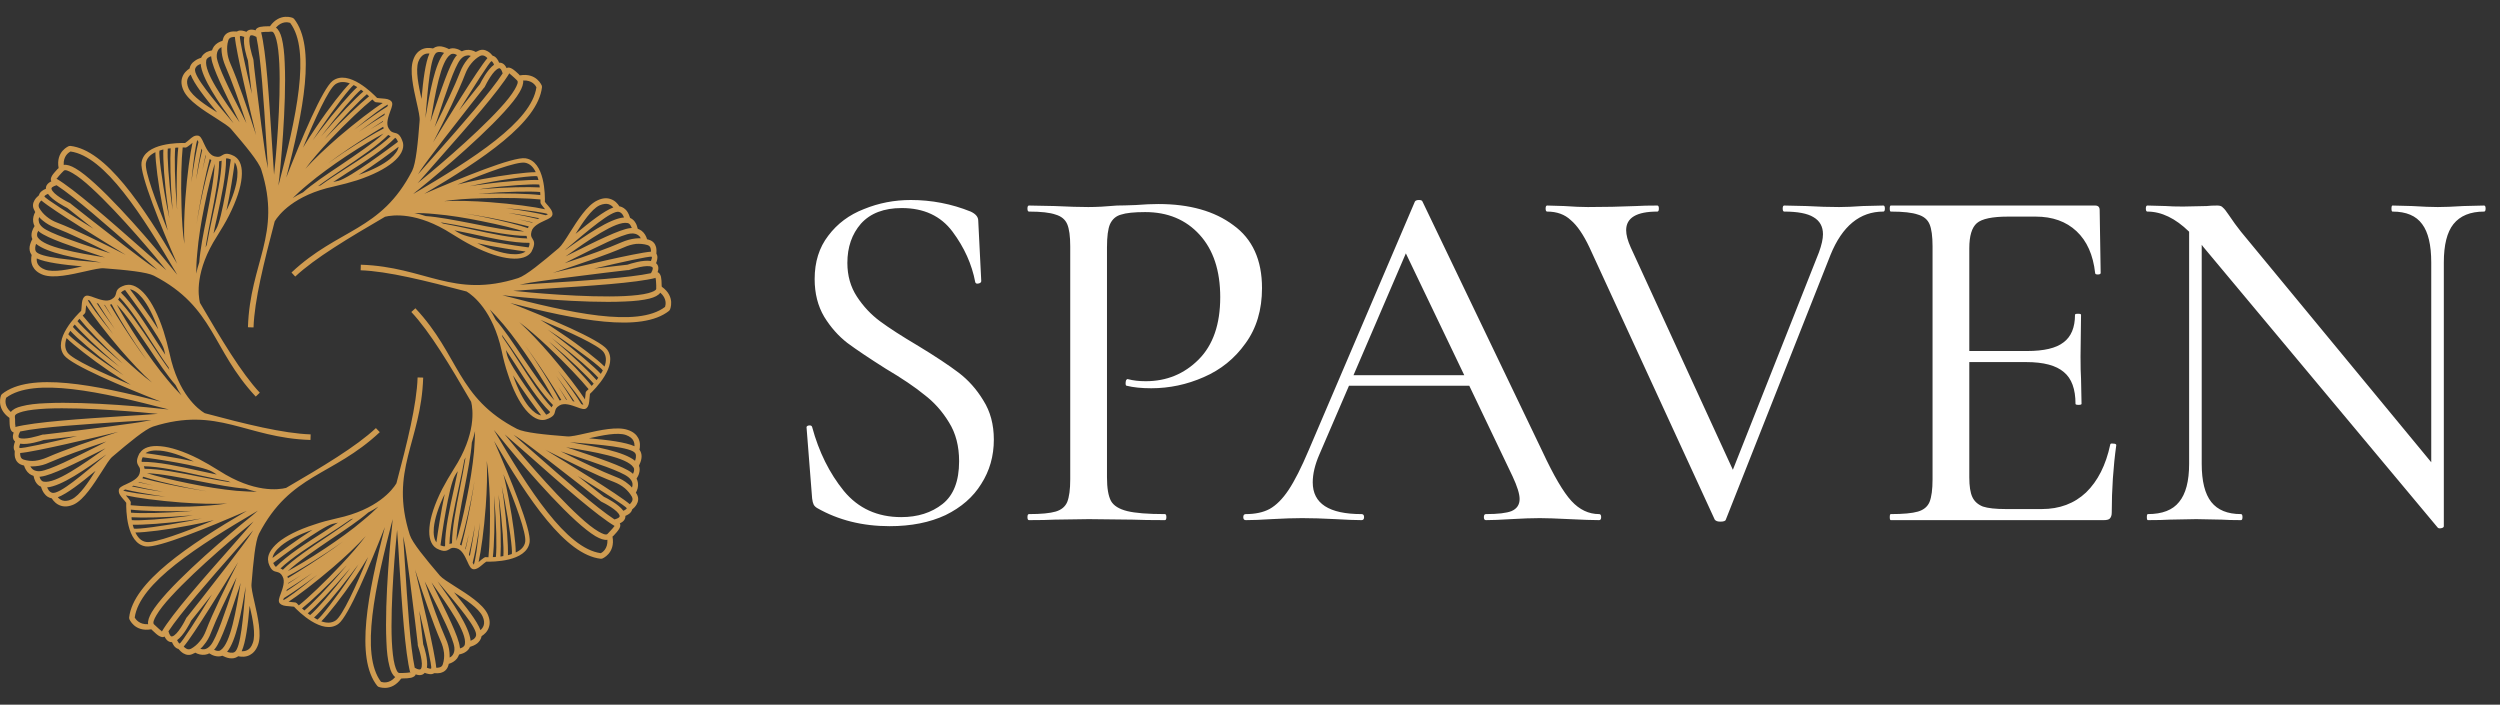
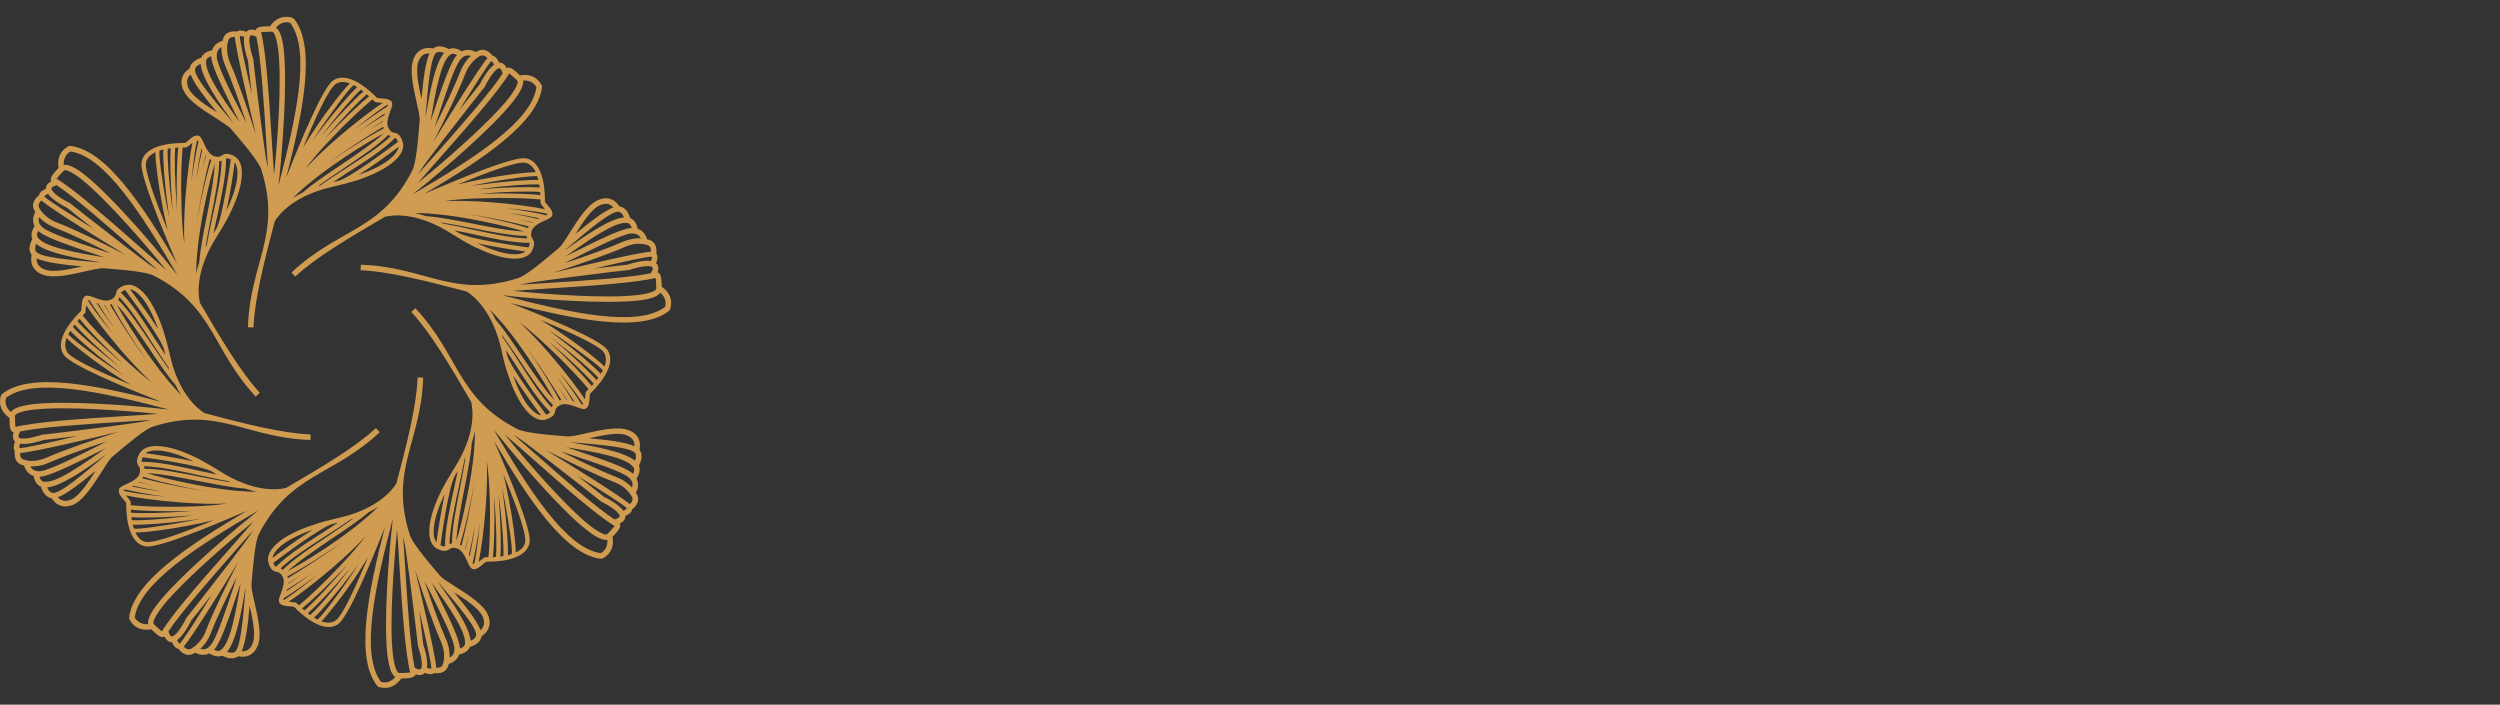
<svg xmlns="http://www.w3.org/2000/svg" width="149" height="42" viewBox="0 0 149 42" fill="none">
  <rect x="0" y="0" width="149" height="42" fill="#333333" stroke="none" />
  <path d="M15.111 19.515C15.161 17.898 15.737 15.616 16.373 13.191C16.605 12.807 17.515 11.626 19.909 11.111C20.404 10.999 20.858 10.878 21.272 10.747C22.252 10.424 22.959 10.05 23.414 9.676C23.899 9.282 24.091 8.868 24.02 8.524C24.01 8.504 24 8.474 24 8.454C23.848 7.989 23.677 7.949 23.484 7.908C23.384 7.878 23.283 7.858 23.161 7.646C22.99 7.363 23.151 6.939 23.262 6.625C23.363 6.363 23.434 6.161 23.323 6.039C23.182 5.898 23.02 5.888 22.777 5.868C22.686 5.858 22.585 5.858 22.474 5.838C22.242 5.595 20.777 4.11 19.828 4.817C19.232 5.262 17.959 8.292 17.06 10.585C18.07 6.636 18.848 2.797 17.525 1.12L17.454 1.07C17.454 1.07 16.686 0.726 16.09 1.565C16.06 1.565 16.03 1.565 15.999 1.565C15.818 1.565 15.636 1.575 15.494 1.605C15.353 1.646 15.252 1.706 15.232 1.807C14.969 1.726 14.797 1.767 14.686 1.898C14.605 1.868 14.525 1.837 14.444 1.827C14.323 1.807 14.212 1.817 14.121 1.878C13.999 1.868 13.858 1.868 13.727 1.898C13.535 1.949 13.363 2.07 13.292 2.322C13.282 2.363 13.272 2.393 13.262 2.433C13.08 2.484 12.888 2.585 12.757 2.757C12.707 2.827 12.666 2.908 12.636 2.999C12.524 3.019 12.414 3.06 12.302 3.11C12.171 3.191 12.05 3.292 11.989 3.444C11.858 3.484 11.706 3.545 11.575 3.656C11.444 3.747 11.343 3.878 11.302 4.06C11.302 4.06 11.302 4.07 11.302 4.08C11.141 4.181 10.939 4.363 10.858 4.625C10.787 4.837 10.797 5.1 10.949 5.413C11.232 6.009 12.131 6.575 12.868 7.04C13.292 7.312 13.646 7.535 13.777 7.696C14.636 8.696 15.434 9.656 15.575 10.12C16.808 13.999 14.898 15.636 14.777 19.505L15.111 19.515ZM15.484 23.404C14.383 22.232 13.181 20.212 11.918 18.05C11.807 17.605 11.616 16.131 12.939 14.07C13.211 13.636 13.454 13.232 13.646 12.848C14.111 11.929 14.353 11.161 14.403 10.575C14.464 9.959 14.312 9.535 14.02 9.343C13.999 9.322 13.979 9.312 13.959 9.302C13.525 9.08 13.373 9.171 13.211 9.272C13.121 9.333 13.03 9.383 12.797 9.322C12.474 9.242 12.282 8.828 12.141 8.524C12.03 8.272 11.939 8.08 11.767 8.08C11.575 8.07 11.444 8.181 11.272 8.333C11.201 8.393 11.12 8.464 11.03 8.524C10.686 8.514 8.615 8.504 8.434 9.686C8.333 10.413 9.575 13.454 10.555 15.716C8.484 12.211 6.312 8.939 4.191 8.696L4.11 8.706C4.11 8.706 3.312 9.009 3.494 10.019C3.474 10.04 3.454 10.06 3.423 10.08C3.302 10.222 3.171 10.353 3.1 10.474C3.029 10.605 2.999 10.716 3.06 10.807C2.817 10.928 2.726 11.08 2.736 11.252C2.656 11.282 2.575 11.322 2.514 11.373C2.413 11.444 2.342 11.535 2.322 11.636C2.231 11.716 2.13 11.807 2.06 11.929C1.959 12.1 1.918 12.312 2.05 12.535C2.06 12.575 2.08 12.605 2.1 12.636C2.009 12.797 1.948 13.009 1.979 13.222C1.989 13.312 2.019 13.393 2.06 13.474C1.999 13.565 1.948 13.676 1.908 13.797C1.868 13.949 1.858 14.1 1.928 14.252C1.858 14.373 1.797 14.525 1.767 14.696C1.746 14.858 1.767 15.02 1.868 15.171C1.878 15.171 1.878 15.181 1.888 15.191C1.848 15.373 1.827 15.636 1.959 15.888C2.06 16.08 2.241 16.262 2.575 16.383C3.201 16.605 4.241 16.363 5.09 16.171C5.575 16.06 5.989 15.969 6.191 15.989C7.514 16.09 8.747 16.211 9.181 16.434C12.797 18.313 12.605 20.808 15.242 23.636L15.484 23.404ZM18.515 25.889C16.898 25.838 14.616 25.272 12.201 24.626C11.807 24.394 10.626 23.484 10.111 21.09C9.999 20.596 9.878 20.141 9.747 19.737C9.423 18.747 9.05 18.04 8.676 17.585C8.282 17.11 7.868 16.909 7.524 16.989C7.504 16.989 7.474 17 7.454 17C6.989 17.151 6.949 17.323 6.908 17.515C6.878 17.616 6.858 17.716 6.646 17.838C6.363 18.009 5.939 17.848 5.625 17.737C5.363 17.636 5.161 17.565 5.04 17.676C4.898 17.818 4.888 17.979 4.868 18.222C4.858 18.313 4.858 18.414 4.838 18.525C4.595 18.757 3.11 20.222 3.817 21.171C4.262 21.767 7.292 23.04 9.585 23.939C5.636 22.929 1.797 22.151 0.12 23.484L0.07 23.545C0.07 23.545 -0.274 24.313 0.565 24.909C0.565 24.939 0.565 24.969 0.565 25C0.565 25.181 0.575 25.373 0.605 25.505C0.646 25.646 0.706 25.747 0.817 25.778C0.726 26.03 0.767 26.202 0.898 26.313C0.868 26.394 0.837 26.474 0.827 26.555C0.807 26.677 0.817 26.798 0.878 26.879C0.868 27 0.868 27.141 0.898 27.273C0.948 27.464 1.07 27.636 1.322 27.717C1.363 27.727 1.393 27.737 1.433 27.747C1.484 27.919 1.585 28.111 1.757 28.242C1.827 28.293 1.908 28.333 1.999 28.363C2.019 28.475 2.06 28.596 2.11 28.697C2.191 28.838 2.292 28.949 2.444 29.01C2.484 29.141 2.545 29.303 2.656 29.434C2.747 29.555 2.878 29.656 3.06 29.697C3.06 29.697 3.07 29.697 3.08 29.697C3.181 29.858 3.363 30.06 3.625 30.141C3.838 30.212 4.1 30.202 4.413 30.06C5.009 29.767 5.575 28.869 6.05 28.131C6.312 27.717 6.535 27.353 6.696 27.222C7.706 26.363 8.656 25.575 9.12 25.424C12.999 24.192 14.636 26.101 18.505 26.222L18.515 25.889ZM22.404 25.515C21.232 26.616 19.212 27.818 17.05 29.08C16.605 29.192 15.131 29.384 13.07 28.061C12.636 27.788 12.232 27.555 11.848 27.353C10.929 26.888 10.161 26.646 9.575 26.596C8.959 26.535 8.535 26.687 8.343 26.99C8.322 27 8.312 27.02 8.302 27.04C8.08 27.474 8.171 27.626 8.272 27.798C8.333 27.878 8.383 27.98 8.322 28.212C8.242 28.525 7.828 28.717 7.524 28.858C7.272 28.969 7.08 29.06 7.08 29.232C7.07 29.424 7.181 29.555 7.333 29.737C7.393 29.808 7.464 29.878 7.524 29.97C7.514 30.313 7.514 32.394 8.686 32.566C9.413 32.677 12.454 31.424 14.716 30.444C11.211 32.515 7.939 34.687 7.696 36.808L7.706 36.889C7.706 36.889 8.009 37.687 9.019 37.505C9.04 37.525 9.06 37.556 9.09 37.576C9.221 37.697 9.353 37.828 9.474 37.899C9.605 37.97 9.717 38 9.807 37.939C9.929 38.192 10.08 38.273 10.252 38.273C10.282 38.343 10.322 38.424 10.373 38.495C10.444 38.586 10.535 38.657 10.636 38.677C10.716 38.768 10.807 38.869 10.929 38.94C11.1 39.041 11.312 39.081 11.535 38.949C11.575 38.94 11.605 38.919 11.636 38.899C11.797 38.99 12.009 39.051 12.222 39.02C12.312 39.01 12.393 38.98 12.474 38.94C12.565 39 12.676 39.061 12.797 39.091C12.949 39.131 13.1 39.141 13.252 39.081C13.373 39.141 13.525 39.212 13.696 39.232C13.858 39.252 14.02 39.232 14.171 39.131C14.171 39.131 14.181 39.121 14.191 39.111C14.373 39.151 14.636 39.172 14.888 39.041C15.08 38.94 15.262 38.758 15.383 38.424C15.605 37.798 15.363 36.758 15.171 35.909C15.06 35.424 14.969 35.01 14.989 34.808C15.1 33.485 15.212 32.263 15.434 31.818C17.313 28.212 19.808 28.404 22.636 25.757L22.404 25.515ZM24.889 22.495C24.838 24.101 24.272 26.384 23.626 28.808C23.394 29.192 22.485 30.374 20.09 30.889C19.596 31 19.141 31.121 18.737 31.262C17.757 31.576 17.04 31.949 16.585 32.323C16.111 32.727 15.909 33.131 15.989 33.475C15.989 33.505 15.999 33.525 15.999 33.545C16.151 34.01 16.323 34.05 16.515 34.091C16.616 34.121 16.727 34.141 16.838 34.353C17.009 34.636 16.848 35.06 16.737 35.374C16.636 35.636 16.565 35.838 16.676 35.96C16.818 36.101 16.979 36.111 17.222 36.131C17.313 36.141 17.413 36.151 17.525 36.161C17.757 36.414 19.222 37.889 20.171 37.182C20.767 36.737 22.04 33.707 22.939 31.414C21.929 35.364 21.151 39.212 22.485 40.879L22.545 40.929C22.545 40.929 23.313 41.273 23.909 40.444C23.939 40.435 23.97 40.435 24 40.435C24.181 40.435 24.373 40.424 24.505 40.394C24.646 40.353 24.747 40.293 24.778 40.192C25.03 40.283 25.202 40.232 25.313 40.101C25.393 40.131 25.474 40.162 25.565 40.172C25.676 40.192 25.797 40.182 25.879 40.121C26 40.131 26.141 40.131 26.273 40.101C26.464 40.05 26.636 39.929 26.717 39.677C26.727 39.646 26.737 39.606 26.747 39.566C26.919 39.515 27.111 39.414 27.242 39.242C27.293 39.172 27.333 39.091 27.363 39.01C27.475 38.98 27.596 38.949 27.697 38.889C27.838 38.808 27.949 38.707 28.01 38.555C28.141 38.515 28.303 38.454 28.434 38.353C28.555 38.253 28.656 38.121 28.697 37.949C28.697 37.939 28.697 37.929 28.697 37.919C28.858 37.818 29.06 37.646 29.141 37.373C29.212 37.162 29.202 36.909 29.06 36.596C28.767 35.99 27.869 35.424 27.131 34.959C26.717 34.697 26.353 34.465 26.222 34.313C25.363 33.303 24.575 32.353 24.424 31.879C23.191 28 25.101 26.363 25.222 22.505L24.889 22.495ZM24.515 18.595C25.616 19.767 26.828 21.787 28.081 23.949C28.192 24.394 28.384 25.869 27.061 27.929C26.788 28.363 26.555 28.768 26.353 29.151C25.889 30.07 25.646 30.838 25.596 31.424C25.535 32.04 25.686 32.464 25.99 32.666C26 32.677 26.02 32.687 26.04 32.697C26.474 32.919 26.626 32.828 26.798 32.727C26.878 32.666 26.98 32.616 27.212 32.677C27.535 32.757 27.717 33.172 27.858 33.475C27.969 33.727 28.06 33.919 28.232 33.929C28.424 33.929 28.555 33.818 28.737 33.667C28.808 33.606 28.878 33.545 28.98 33.475C29.313 33.485 31.394 33.495 31.566 32.313C31.677 31.586 30.434 28.545 29.444 26.282C31.515 29.788 33.687 33.06 35.808 33.303L35.889 33.293C35.889 33.293 36.687 32.99 36.505 31.98C36.525 31.959 36.556 31.939 36.576 31.919C36.697 31.788 36.828 31.646 36.899 31.525C36.97 31.404 37 31.283 36.94 31.192C37.192 31.081 37.283 30.919 37.273 30.747C37.343 30.717 37.424 30.677 37.495 30.626C37.586 30.555 37.657 30.464 37.677 30.363C37.768 30.293 37.869 30.192 37.94 30.07C38.041 29.899 38.081 29.687 37.96 29.464C37.94 29.424 37.919 29.394 37.899 29.363C37.99 29.202 38.051 29 38.02 28.778C38.01 28.697 37.98 28.606 37.94 28.525C38 28.434 38.061 28.323 38.091 28.202C38.131 28.061 38.142 27.899 38.081 27.757C38.142 27.626 38.212 27.474 38.232 27.303C38.253 27.151 38.232 26.98 38.131 26.828C38.131 26.828 38.121 26.818 38.111 26.808C38.152 26.626 38.172 26.363 38.041 26.111C37.94 25.919 37.758 25.737 37.424 25.626C36.798 25.404 35.758 25.636 34.909 25.828C34.424 25.939 34.01 26.03 33.808 26.01C32.485 25.909 31.263 25.788 30.818 25.565C27.212 23.697 27.404 21.192 24.758 18.373L24.515 18.595ZM21.495 16.11C23.101 16.161 25.383 16.737 27.808 17.373C28.192 17.605 29.374 18.515 29.899 20.909C30 21.404 30.121 21.858 30.262 22.272C30.576 23.252 30.949 23.959 31.323 24.414C31.727 24.898 32.131 25.091 32.475 25.02C32.505 25.01 32.525 25 32.545 25C33.01 24.848 33.05 24.677 33.091 24.484C33.121 24.384 33.141 24.283 33.353 24.161C33.636 23.99 34.06 24.151 34.374 24.262C34.636 24.363 34.838 24.434 34.96 24.323C35.101 24.181 35.111 24.02 35.131 23.777C35.141 23.686 35.151 23.585 35.161 23.474C35.414 23.242 36.889 21.777 36.182 20.828C35.737 20.232 32.707 18.959 30.414 18.06C34.364 19.07 38.212 19.848 39.879 18.525L39.929 18.454C39.929 18.454 40.283 17.686 39.444 17.09C39.434 17.06 39.434 17.03 39.434 17C39.434 16.818 39.424 16.636 39.394 16.494C39.353 16.353 39.293 16.252 39.192 16.221C39.283 15.969 39.232 15.797 39.101 15.686C39.131 15.605 39.162 15.525 39.172 15.444C39.192 15.323 39.182 15.211 39.121 15.121C39.131 14.999 39.131 14.858 39.101 14.727C39.05 14.535 38.929 14.363 38.677 14.292C38.647 14.272 38.606 14.272 38.566 14.262C38.515 14.08 38.414 13.888 38.242 13.757C38.172 13.706 38.091 13.666 38.01 13.636C37.98 13.525 37.949 13.403 37.889 13.302C37.818 13.171 37.707 13.05 37.555 12.989C37.515 12.858 37.454 12.706 37.353 12.565C37.253 12.444 37.121 12.343 36.95 12.302C36.939 12.302 36.929 12.302 36.919 12.302C36.818 12.141 36.646 11.939 36.373 11.858C36.162 11.787 35.909 11.797 35.596 11.949C34.99 12.232 34.424 13.131 33.959 13.868C33.697 14.292 33.465 14.646 33.313 14.777C32.303 15.636 31.353 16.424 30.879 16.575C27 17.808 25.363 15.899 21.505 15.777L21.495 16.11ZM17.595 16.484C18.767 15.383 20.787 14.181 22.949 12.918C23.394 12.807 24.868 12.616 26.929 13.939C27.363 14.211 27.768 14.454 28.151 14.646C29.07 15.111 29.838 15.353 30.424 15.403C31.04 15.464 31.474 15.312 31.667 15.02C31.677 14.999 31.687 14.979 31.697 14.959C31.919 14.525 31.828 14.373 31.727 14.211C31.666 14.121 31.616 14.03 31.677 13.797C31.757 13.474 32.172 13.282 32.475 13.141C32.727 13.03 32.919 12.939 32.929 12.767C32.929 12.575 32.818 12.444 32.667 12.262C32.606 12.201 32.545 12.12 32.475 12.03C32.485 11.686 32.495 9.605 31.313 9.433C30.586 9.333 27.545 10.575 25.282 11.555C28.788 9.484 32.06 7.312 32.303 5.191L32.293 5.11C32.293 5.11 31.99 4.312 30.98 4.494C30.959 4.474 30.939 4.453 30.919 4.423C30.788 4.302 30.646 4.171 30.525 4.1C30.404 4.029 30.283 3.999 30.192 4.06C30.081 3.817 29.919 3.726 29.747 3.736C29.717 3.656 29.677 3.575 29.626 3.514C29.555 3.413 29.464 3.342 29.363 3.322C29.293 3.231 29.192 3.13 29.07 3.06C28.899 2.959 28.687 2.918 28.464 3.05C28.424 3.06 28.394 3.08 28.363 3.1C28.202 3.009 28 2.948 27.778 2.979C27.697 2.989 27.606 3.019 27.525 3.06C27.434 2.999 27.323 2.938 27.202 2.908C27.061 2.868 26.899 2.858 26.757 2.928C26.636 2.858 26.474 2.797 26.303 2.767C26.151 2.746 25.98 2.767 25.838 2.868C25.828 2.878 25.818 2.878 25.808 2.888C25.626 2.848 25.363 2.827 25.111 2.958C24.919 3.06 24.737 3.241 24.626 3.575C24.404 4.201 24.636 5.241 24.828 6.09C24.939 6.575 25.03 6.989 25.01 7.191C24.909 8.514 24.788 9.747 24.565 10.181C22.697 13.797 20.192 13.595 17.373 16.242L17.595 16.484ZM31.505 14.747C30.929 14.676 27.98 14.252 27.354 13.888C27.262 13.838 27.172 13.777 27.081 13.727C27.404 13.787 27.737 13.858 28.07 13.929C29.293 14.201 30.586 14.484 31.556 14.474C31.566 14.535 31.556 14.626 31.505 14.747ZM28.444 14.494C29.474 14.727 30.798 14.919 31.323 14.989C31.152 15.121 30.849 15.181 30.445 15.141C29.929 15.09 29.252 14.888 28.444 14.494ZM31.424 14.211C30.505 14.191 29.283 13.929 28.131 13.676C27.515 13.545 26.929 13.414 26.404 13.323C26.353 13.302 26.303 13.272 26.262 13.252C26.808 13.333 27.424 13.454 28.04 13.575C29.263 13.818 30.515 14.06 31.384 14.06C31.394 14.121 31.404 14.171 31.424 14.211ZM31.242 13.797C30.404 13.767 29.232 13.545 28.091 13.312C27.091 13.12 26.111 12.929 25.373 12.878C25.131 12.797 24.909 12.737 24.697 12.696C25.01 12.696 25.414 12.706 25.919 12.757C26.778 12.828 27.778 12.989 28.707 13.181C29.778 13.393 30.747 13.636 31.242 13.797ZM31.464 13.595C31.01 13.434 29.949 13.161 28.757 12.918C28.394 12.848 28.02 12.777 27.646 12.716C27.879 12.747 28.111 12.787 28.353 12.828C29.474 13.009 30.646 13.272 31.515 13.494C31.505 13.525 31.485 13.555 31.464 13.595ZM31.717 13.272C31.454 13.211 31.162 13.141 30.849 13.06C31.182 13.131 31.485 13.191 31.747 13.252C31.737 13.262 31.727 13.272 31.717 13.272ZM32.05 13.05C31.586 12.939 30.97 12.807 30.283 12.686C31.02 12.787 31.687 12.908 32.151 13.009C32.121 13.02 32.081 13.04 32.05 13.05ZM32.535 12.828C32.071 12.706 31.172 12.545 30.141 12.403C31.464 12.525 32.555 12.686 32.657 12.767C32.636 12.777 32.596 12.797 32.535 12.828ZM32.495 12.474C31.879 12.333 30.555 12.151 29.192 12.05C28.232 11.979 27.242 11.949 26.464 11.989C27.111 11.888 27.899 11.838 28.707 11.817C30.131 11.767 31.566 11.817 32.212 11.888C32.212 11.999 32.212 12.06 32.212 12.06L32.232 12.141C32.313 12.262 32.394 12.353 32.465 12.444L32.495 12.474ZM32.202 11.626C31.525 11.545 30.101 11.504 28.697 11.545C28.636 11.555 28.576 11.555 28.515 11.555C28.586 11.545 28.646 11.545 28.717 11.535C30.182 11.413 31.636 11.393 32.192 11.444C32.202 11.504 32.202 11.565 32.202 11.626ZM32.172 11.171C31.556 11.131 30.121 11.151 28.697 11.272C28.626 11.282 28.555 11.282 28.485 11.292C28.566 11.282 28.656 11.272 28.737 11.252C30.232 11.05 31.697 10.959 32.141 10.999C32.151 11.06 32.161 11.121 32.172 11.171ZM32.091 10.727C31.525 10.707 30.121 10.797 28.697 10.999C28.454 11.03 28.212 11.06 27.97 11.1C28.232 11.05 28.485 10.989 28.747 10.938C30.313 10.636 31.808 10.454 32.02 10.504C32.05 10.575 32.071 10.656 32.091 10.727ZM31.929 10.262C31.363 10.262 30.04 10.424 28.697 10.686C28.212 10.777 27.717 10.888 27.262 10.999C29.03 10.272 30.778 9.626 31.283 9.696C31.586 9.747 31.798 9.969 31.929 10.262ZM25.596 3.191C25.353 3.716 25.222 4.757 25.121 5.898C24.949 5.11 24.757 4.191 24.929 3.686C25.02 3.443 25.141 3.322 25.262 3.252C25.373 3.191 25.495 3.181 25.596 3.191ZM26.464 3.151C25.919 3.807 25.616 5.504 25.353 7.04L25.363 6.918C25.505 5.181 25.656 3.383 26.01 3.14C26.091 3.1 26.171 3.09 26.262 3.1C26.333 3.11 26.404 3.13 26.464 3.151ZM27.242 3.282C27.222 3.302 27.202 3.322 27.182 3.342C26.798 3.817 26.283 5.373 25.757 6.939L25.656 7.262C25.939 5.585 26.262 3.646 26.848 3.252C26.929 3.191 27.02 3.201 27.111 3.221C27.151 3.241 27.202 3.262 27.242 3.282ZM28.06 3.332C27.98 3.403 27.909 3.474 27.848 3.555C27.666 3.777 27.525 4.029 27.424 4.292C27.101 5.13 26.515 6.353 25.899 7.585C25.959 7.403 26.02 7.232 26.081 7.05C26.586 5.504 27.091 3.979 27.434 3.555C27.565 3.393 27.697 3.322 27.818 3.312C27.909 3.292 27.98 3.302 28.06 3.332ZM29.05 3.464C28.464 4.151 26.545 7.282 25.808 8.494C26.566 7.009 27.333 5.444 27.727 4.413C27.818 4.171 27.939 3.959 28.101 3.767C28.242 3.595 28.414 3.444 28.616 3.332C28.727 3.282 28.818 3.302 28.899 3.342C28.959 3.373 29.01 3.423 29.05 3.464ZM29.444 3.858C29.05 4.14 28.687 4.847 28.606 5.009C28.495 5.151 27.98 5.797 27.363 6.575C28.242 5.171 29.171 3.686 29.293 3.645C29.313 3.645 29.333 3.676 29.363 3.706C29.394 3.746 29.424 3.797 29.444 3.858ZM29.959 4.373C29.252 5.474 27.515 7.444 25.97 9.191C25.596 9.605 25.242 10.02 24.909 10.393C24.969 10.302 25.03 10.211 25.08 10.13C25.242 9.878 25.798 9.141 26.434 8.312C27.505 6.929 28.788 5.292 28.828 5.252C28.858 5.231 28.878 5.201 28.899 5.161C28.98 4.989 29.414 4.151 29.737 4.07C29.808 4.05 29.889 4.13 29.959 4.373ZM28.606 5.009C28.606 5.009 28.616 4.999 28.626 4.989L28.606 5.009ZM31.182 4.797C31.707 4.767 31.919 5.09 31.97 5.201C31.687 7.252 28.222 9.454 24.626 11.565C24.737 11.464 24.858 11.363 24.969 11.282C25.252 11.06 28.353 8.535 30.05 6.666C30.444 6.232 30.767 5.838 30.959 5.504C31.121 5.231 31.202 4.989 31.182 4.797ZM29.808 6.444C28.262 8.141 25.535 10.403 24.889 10.918C25.293 10.454 25.747 9.949 26.212 9.413C27.869 7.534 29.737 5.413 30.373 4.343C30.384 4.312 30.353 4.383 30.364 4.383C30.444 4.443 30.566 4.555 30.687 4.666C30.737 4.716 30.788 4.757 30.818 4.797C30.828 4.797 30.828 4.797 30.828 4.807C30.899 4.888 30.828 5.07 30.677 5.332C30.495 5.645 30.192 6.029 29.808 6.444ZM32.555 24.717C32.202 24.252 30.414 21.878 30.222 21.171C30.202 21.07 30.182 20.969 30.151 20.858C30.333 21.131 30.515 21.414 30.707 21.707C31.373 22.757 32.091 23.878 32.788 24.555C32.747 24.616 32.687 24.666 32.555 24.717ZM30.576 22.373C31.141 23.262 31.929 24.333 32.253 24.757C32.04 24.727 31.788 24.555 31.525 24.242C31.202 23.848 30.869 23.222 30.576 22.373ZM32.879 24.283C32.242 23.616 31.566 22.555 30.929 21.565C30.596 21.04 30.262 20.535 29.959 20.101C29.939 20.05 29.919 19.999 29.909 19.949C30.232 20.393 30.586 20.909 30.939 21.434C31.626 22.474 32.343 23.525 32.959 24.141C32.919 24.192 32.899 24.232 32.879 24.283ZM33.041 23.858C32.475 23.242 31.808 22.252 31.152 21.293C30.586 20.444 30.03 19.616 29.545 19.06C29.424 18.828 29.313 18.626 29.192 18.444C29.414 18.666 29.687 18.959 30.02 19.353C30.576 20.01 31.162 20.838 31.687 21.626C32.293 22.545 32.798 23.393 33.041 23.858ZM33.353 23.868C33.131 23.444 32.576 22.495 31.909 21.484C31.707 21.171 31.485 20.858 31.263 20.545C31.404 20.737 31.546 20.929 31.687 21.131C32.343 22.05 32.99 23.07 33.455 23.838C33.414 23.848 33.384 23.858 33.353 23.868ZM33.748 23.828C33.616 23.596 33.455 23.333 33.283 23.06C33.475 23.333 33.636 23.596 33.788 23.828C33.768 23.828 33.757 23.828 33.748 23.828ZM34.142 23.909C33.889 23.494 33.545 22.959 33.151 22.394C33.596 22.989 33.99 23.545 34.242 23.939C34.212 23.929 34.172 23.919 34.142 23.909ZM34.647 24.08C34.404 23.676 33.879 22.919 33.252 22.091C34.101 23.111 34.758 24 34.767 24.131C34.747 24.121 34.707 24.101 34.647 24.08ZM34.869 23.808C34.525 23.272 33.717 22.212 32.828 21.171C32.202 20.444 31.525 19.727 30.949 19.201C31.464 19.585 32.071 20.111 32.647 20.656C33.687 21.636 34.677 22.686 35.081 23.192C35 23.262 34.95 23.313 34.95 23.313L34.909 23.383C34.889 23.535 34.879 23.656 34.869 23.757L34.869 23.808ZM35.263 23C34.838 22.464 33.859 21.424 32.828 20.464C32.788 20.424 32.737 20.383 32.697 20.343C32.747 20.383 32.808 20.434 32.858 20.474C33.98 21.424 35.02 22.434 35.384 22.868C35.344 22.909 35.303 22.959 35.263 23ZM35.556 22.656C35.151 22.192 34.121 21.192 33.03 20.272C32.969 20.222 32.919 20.181 32.858 20.131C32.929 20.181 33 20.232 33.071 20.292C34.263 21.202 35.374 22.171 35.657 22.515C35.626 22.565 35.586 22.606 35.556 22.656ZM35.808 22.282C35.434 21.878 34.364 20.949 33.222 20.08C33.03 19.929 32.828 19.777 32.636 19.636C32.858 19.777 33.081 19.929 33.293 20.07C34.616 20.969 35.818 21.888 35.929 22.08C35.889 22.151 35.849 22.222 35.808 22.282ZM36.031 21.848C35.626 21.444 34.586 20.616 33.444 19.858C33.03 19.575 32.616 19.302 32.202 19.06C33.98 19.798 35.666 20.575 35.97 20.979C36.152 21.232 36.142 21.535 36.031 21.848ZM36.556 12.363C36.01 12.565 35.182 13.211 34.303 13.939C34.727 13.262 35.243 12.474 35.727 12.242C35.959 12.141 36.142 12.131 36.273 12.171C36.394 12.211 36.485 12.282 36.556 12.363ZM37.192 12.959C36.343 13.03 34.929 14.009 33.666 14.919L33.748 14.838C35.081 13.706 36.455 12.535 36.879 12.626C36.97 12.646 37.03 12.696 37.091 12.767C37.132 12.828 37.161 12.888 37.192 12.959ZM37.657 13.585C37.626 13.585 37.596 13.595 37.566 13.595C36.96 13.656 35.485 14.393 34.01 15.131L33.707 15.282C35.101 14.292 36.707 13.161 37.394 13.292C37.485 13.302 37.555 13.373 37.596 13.464C37.616 13.504 37.636 13.545 37.657 13.585ZM38.192 14.201C38.091 14.201 37.99 14.201 37.889 14.211C37.606 14.242 37.323 14.322 37.061 14.434C36.242 14.797 34.97 15.252 33.657 15.686C33.818 15.595 33.99 15.515 34.162 15.424C35.606 14.696 37.05 13.979 37.596 13.918C37.798 13.898 37.94 13.949 38.041 14.02C38.111 14.07 38.162 14.131 38.192 14.201ZM38.798 14.999C37.899 15.07 34.323 15.929 32.949 16.262C34.535 15.747 36.182 15.181 37.202 14.737C37.424 14.636 37.667 14.565 37.919 14.535C38.131 14.525 38.364 14.535 38.586 14.605C38.697 14.636 38.758 14.716 38.778 14.807C38.798 14.868 38.798 14.939 38.798 14.999ZM38.798 15.555C38.323 15.474 37.566 15.717 37.394 15.777C37.394 15.777 37.414 15.777 37.424 15.777H37.394C37.212 15.797 36.394 15.888 35.404 16.01C37.02 15.626 38.727 15.252 38.839 15.303C38.859 15.312 38.859 15.343 38.849 15.393C38.839 15.444 38.818 15.505 38.798 15.555ZM38.798 16.282C37.526 16.555 34.899 16.727 32.566 16.868C32.01 16.909 31.474 16.939 30.97 16.969C31.081 16.949 31.192 16.929 31.273 16.909C31.566 16.838 32.485 16.717 33.525 16.575C35.263 16.353 37.323 16.1 37.384 16.1C37.414 16.11 37.444 16.1 37.495 16.09C37.677 16.03 38.576 15.747 38.859 15.909C38.929 15.949 38.929 16.06 38.798 16.282ZM39.354 17.444C39.758 17.797 39.677 18.171 39.636 18.292C37.99 19.545 33.97 18.646 29.939 17.595C30.091 17.605 30.242 17.626 30.394 17.646C30.738 17.686 34.727 18.09 37.243 17.969C37.828 17.949 38.344 17.888 38.707 17.797C39.02 17.716 39.242 17.605 39.354 17.444ZM37.232 17.646C34.929 17.757 31.414 17.424 30.586 17.333C31.192 17.292 31.879 17.242 32.596 17.201C35.081 17.04 37.909 16.868 39.111 16.555C39.142 16.545 39.071 16.565 39.071 16.575C39.101 16.676 39.101 16.848 39.111 17.01C39.111 17.07 39.111 17.141 39.111 17.191C39.111 17.201 39.111 17.201 39.111 17.212C39.101 17.312 38.919 17.393 38.627 17.474C38.283 17.565 37.788 17.616 37.232 17.646ZM26.252 32.505C26.323 31.929 26.747 28.98 27.111 28.354C27.161 28.262 27.222 28.172 27.282 28.081C27.212 28.404 27.141 28.737 27.071 29.07C26.798 30.293 26.515 31.586 26.525 32.556C26.464 32.566 26.384 32.556 26.252 32.505ZM26.505 29.444C26.283 30.474 26.081 31.798 26.01 32.323C25.879 32.151 25.818 31.848 25.858 31.444C25.909 30.929 26.111 30.252 26.505 29.444ZM26.788 32.424C26.808 31.505 27.071 30.283 27.323 29.131C27.454 28.515 27.586 27.929 27.676 27.404C27.697 27.353 27.727 27.303 27.747 27.262C27.666 27.808 27.545 28.424 27.424 29.04C27.182 30.263 26.939 31.515 26.939 32.384C26.878 32.394 26.838 32.404 26.788 32.424ZM27.202 32.242C27.232 31.404 27.465 30.232 27.686 29.091C27.879 28.091 28.07 27.111 28.121 26.373C28.202 26.131 28.262 25.909 28.313 25.697C28.303 26.01 28.293 26.414 28.252 26.919C28.172 27.777 28.01 28.778 27.818 29.707C27.606 30.778 27.363 31.747 27.202 32.242ZM27.414 32.464C27.566 32.01 27.838 30.949 28.081 29.757C28.151 29.394 28.222 29.02 28.283 28.646C28.252 28.879 28.212 29.111 28.172 29.353C27.99 30.475 27.727 31.646 27.505 32.515C27.475 32.505 27.444 32.485 27.414 32.464ZM27.727 32.717C27.788 32.454 27.869 32.161 27.939 31.848C27.879 32.182 27.808 32.485 27.747 32.747C27.737 32.737 27.737 32.727 27.727 32.717ZM27.949 33.05C28.06 32.586 28.192 31.959 28.313 31.283C28.212 32.02 28.09 32.687 28 33.151C27.98 33.121 27.959 33.081 27.949 33.05ZM28.172 33.535C28.293 33.071 28.464 32.172 28.606 31.141C28.475 32.464 28.313 33.555 28.232 33.656C28.222 33.636 28.202 33.596 28.172 33.535ZM28.525 33.495C28.666 32.879 28.849 31.555 28.949 30.192C29.02 29.232 29.05 28.242 29.01 27.464C29.111 28.111 29.161 28.899 29.192 29.697C29.232 31.121 29.182 32.566 29.111 33.212C29 33.212 28.939 33.202 28.939 33.202L28.858 33.232C28.737 33.313 28.646 33.394 28.566 33.465L28.525 33.495ZM29.374 33.202C29.454 32.525 29.495 31.101 29.454 29.697C29.454 29.636 29.444 29.576 29.444 29.515C29.454 29.586 29.454 29.646 29.464 29.717C29.586 31.182 29.616 32.636 29.555 33.192C29.495 33.202 29.434 33.202 29.374 33.202ZM29.828 33.172C29.869 32.556 29.848 31.121 29.727 29.697C29.717 29.626 29.717 29.555 29.707 29.484C29.717 29.566 29.737 29.656 29.747 29.737C29.949 31.232 30.04 32.697 30 33.141C29.939 33.151 29.889 33.161 29.828 33.172ZM30.273 33.091C30.293 32.525 30.202 31.121 30.01 29.697C29.97 29.454 29.939 29.212 29.899 28.969C29.949 29.232 30.01 29.484 30.061 29.747C30.364 31.313 30.555 32.808 30.505 33.02C30.424 33.05 30.343 33.071 30.273 33.091ZM30.738 32.929C30.738 32.364 30.576 31.04 30.313 29.697C30.222 29.212 30.121 28.717 30 28.262C30.738 30.03 31.374 31.778 31.303 32.283C31.263 32.586 31.03 32.798 30.738 32.929ZM37.818 26.596C37.283 26.353 36.242 26.222 35.101 26.121C35.889 25.949 36.808 25.747 37.313 25.929C37.555 26.02 37.687 26.141 37.748 26.262C37.808 26.373 37.818 26.494 37.818 26.596ZM37.848 27.464C37.192 26.919 35.495 26.616 33.959 26.353L34.081 26.363C35.818 26.505 37.616 26.656 37.858 27.01C37.909 27.091 37.909 27.171 37.899 27.262C37.889 27.333 37.869 27.404 37.848 27.464ZM37.727 28.242C37.697 28.222 37.677 28.202 37.657 28.181C37.182 27.798 35.626 27.283 34.06 26.757L33.737 26.656C35.414 26.929 37.354 27.262 37.748 27.848C37.808 27.919 37.798 28.02 37.778 28.111C37.758 28.151 37.748 28.202 37.727 28.242ZM37.667 29.06C37.606 28.98 37.526 28.909 37.444 28.848C37.232 28.666 36.98 28.525 36.707 28.424C35.869 28.101 34.647 27.515 33.414 26.899C33.596 26.959 33.778 27.02 33.959 27.081C35.495 27.586 37.02 28.091 37.444 28.434C37.606 28.565 37.677 28.697 37.697 28.818C37.707 28.899 37.697 28.98 37.667 29.06ZM37.535 30.05C36.849 29.464 33.717 27.545 32.505 26.808C33.99 27.565 35.556 28.333 36.596 28.727C36.828 28.818 37.05 28.939 37.243 29.101C37.404 29.242 37.555 29.414 37.667 29.616C37.717 29.727 37.707 29.818 37.657 29.899C37.626 29.959 37.576 30.01 37.535 30.05ZM37.152 30.444C36.869 30.05 36.162 29.687 35.99 29.606C35.99 29.606 36 29.616 36.01 29.626L35.99 29.606C35.849 29.495 35.202 28.98 34.424 28.363C35.838 29.242 37.313 30.171 37.354 30.293C37.354 30.313 37.334 30.333 37.293 30.363C37.253 30.394 37.202 30.424 37.152 30.444ZM36.626 30.959C35.535 30.252 33.556 28.505 31.808 26.969C31.394 26.596 30.98 26.242 30.606 25.909C30.707 25.969 30.788 26.03 30.869 26.08C31.121 26.242 31.859 26.798 32.687 27.434C34.081 28.505 35.707 29.788 35.748 29.828C35.768 29.858 35.798 29.869 35.838 29.899C36.01 29.98 36.849 30.414 36.929 30.737C36.95 30.808 36.879 30.889 36.626 30.959ZM36.202 32.172C36.232 32.707 35.909 32.919 35.808 32.97C33.748 32.687 31.546 29.222 29.434 25.626C29.535 25.737 29.636 25.858 29.727 25.969C29.939 26.252 32.465 29.353 34.333 31.05C34.768 31.444 35.172 31.767 35.495 31.959C35.778 32.121 36.01 32.202 36.202 32.172ZM34.556 30.808C32.858 29.262 30.596 26.535 30.081 25.889C30.545 26.293 31.06 26.747 31.596 27.212C33.465 28.869 35.586 30.737 36.657 31.364C36.687 31.384 36.616 31.353 36.616 31.353C36.566 31.444 36.445 31.566 36.333 31.687C36.293 31.737 36.242 31.788 36.212 31.818C36.202 31.828 36.202 31.828 36.202 31.828C36.111 31.899 35.929 31.828 35.666 31.677C35.354 31.495 34.97 31.192 34.556 30.808ZM16.282 33.555C16.747 33.202 19.131 31.414 19.828 31.222C19.929 31.202 20.03 31.182 20.141 31.151C19.868 31.333 19.585 31.515 19.292 31.707C18.242 32.374 17.121 33.091 16.444 33.788C16.393 33.748 16.343 33.687 16.282 33.555ZM18.626 31.576C17.737 32.141 16.666 32.929 16.242 33.253C16.272 33.04 16.444 32.788 16.757 32.525C17.151 32.202 17.777 31.869 18.626 31.576ZM16.717 33.879C17.383 33.242 18.444 32.566 19.434 31.929C19.959 31.596 20.464 31.262 20.898 30.959C20.949 30.939 21 30.919 21.05 30.909C20.606 31.232 20.09 31.586 19.565 31.939C18.535 32.626 17.474 33.343 16.858 33.959C16.808 33.919 16.767 33.899 16.717 33.879ZM17.151 34.041C17.757 33.475 18.747 32.808 19.707 32.151C20.555 31.586 21.384 31.03 21.949 30.545C22.172 30.424 22.373 30.313 22.555 30.192C22.333 30.414 22.04 30.687 21.646 31.01C20.99 31.576 20.161 32.161 19.373 32.687C18.464 33.293 17.606 33.798 17.151 34.041ZM17.131 34.353C17.565 34.131 18.505 33.576 19.515 32.909C19.828 32.707 20.141 32.484 20.454 32.263C20.272 32.404 20.07 32.545 19.878 32.687C18.949 33.343 17.929 33.99 17.161 34.455C17.151 34.414 17.141 34.384 17.131 34.353ZM17.181 34.747C17.414 34.616 17.666 34.455 17.939 34.283C17.666 34.475 17.404 34.636 17.171 34.788C17.171 34.768 17.171 34.757 17.181 34.747ZM17.101 35.142C17.505 34.889 18.04 34.545 18.616 34.151C18.01 34.596 17.454 34.99 17.06 35.242C17.08 35.212 17.09 35.171 17.101 35.142ZM16.919 35.647C17.323 35.404 18.09 34.879 18.919 34.252C17.888 35.101 16.999 35.758 16.878 35.768C16.878 35.747 16.899 35.707 16.919 35.647ZM17.191 35.868C17.727 35.525 18.788 34.717 19.828 33.828C20.555 33.202 21.282 32.525 21.798 31.949C21.414 32.464 20.888 33.071 20.343 33.647C19.373 34.687 18.323 35.677 17.808 36.081C17.737 36 17.686 35.95 17.686 35.95L17.616 35.909C17.474 35.889 17.343 35.879 17.242 35.868H17.191V35.868ZM18 36.263C18.535 35.838 19.575 34.859 20.535 33.828C20.575 33.788 20.616 33.737 20.666 33.697C20.616 33.748 20.575 33.808 20.525 33.858C19.585 34.98 18.575 36.02 18.141 36.384C18.09 36.343 18.04 36.303 18 36.263ZM18.343 36.556C18.808 36.151 19.808 35.121 20.727 34.03C20.777 33.969 20.818 33.919 20.868 33.858C20.818 33.929 20.767 34 20.717 34.071C19.797 35.263 18.838 36.374 18.484 36.657C18.444 36.626 18.393 36.586 18.343 36.556ZM18.717 36.808C19.131 36.434 20.06 35.364 20.919 34.222C21.07 34.03 21.222 33.828 21.363 33.636C21.222 33.858 21.081 34.081 20.929 34.293C20.04 35.616 19.111 36.808 18.919 36.929C18.848 36.889 18.777 36.849 18.717 36.808ZM19.151 37.031C19.555 36.626 20.383 35.576 21.151 34.444C21.424 34.03 21.696 33.606 21.939 33.202C21.201 34.98 20.424 36.666 20.02 36.97C19.767 37.151 19.464 37.142 19.151 37.031ZM28.636 37.556C28.434 37.01 27.788 36.182 27.061 35.303C27.737 35.727 28.525 36.242 28.757 36.727C28.869 36.959 28.869 37.142 28.828 37.273C28.788 37.394 28.717 37.485 28.636 37.556ZM28.05 38.192C27.969 37.343 26.989 35.929 26.081 34.656L26.161 34.747C27.293 36.081 28.464 37.454 28.373 37.879C28.353 37.97 28.303 38.03 28.232 38.091C28.172 38.131 28.111 38.161 28.05 38.192ZM27.414 38.647C27.414 38.626 27.414 38.596 27.404 38.566C27.343 37.96 26.606 36.485 25.869 35.01L25.717 34.707C26.707 36.101 27.838 37.707 27.707 38.394C27.697 38.485 27.626 38.546 27.545 38.596C27.505 38.616 27.454 38.636 27.414 38.647ZM26.798 39.192C26.798 39.091 26.798 38.99 26.788 38.889C26.767 38.606 26.687 38.323 26.566 38.061C26.202 37.242 25.747 35.97 25.313 34.656C25.404 34.818 25.485 34.99 25.576 35.162C26.303 36.606 27.02 38.05 27.081 38.596C27.101 38.798 27.05 38.94 26.98 39.041C26.929 39.111 26.868 39.162 26.798 39.192ZM26 39.798C25.929 38.899 25.071 35.323 24.737 33.949C25.252 35.535 25.818 37.182 26.262 38.202C26.363 38.424 26.434 38.667 26.464 38.919C26.485 39.131 26.464 39.364 26.394 39.586C26.363 39.697 26.283 39.758 26.192 39.778C26.131 39.798 26.06 39.798 26 39.798ZM25.444 39.798C25.525 39.323 25.282 38.566 25.222 38.394C25.222 38.394 25.222 38.414 25.222 38.424V38.394C25.202 38.212 25.111 37.394 24.989 36.404C25.373 38.02 25.757 39.727 25.697 39.839C25.686 39.859 25.656 39.859 25.606 39.849C25.555 39.839 25.505 39.818 25.444 39.798ZM24.717 39.798C24.444 38.526 24.282 35.899 24.131 33.565C24.101 33.01 24.06 32.474 24.03 31.97C24.05 32.081 24.081 32.182 24.091 32.273C24.161 32.566 24.282 33.485 24.424 34.525C24.646 36.263 24.899 38.323 24.899 38.384C24.889 38.414 24.899 38.444 24.909 38.495C24.969 38.677 25.262 39.576 25.091 39.859C25.05 39.919 24.939 39.929 24.717 39.798ZM23.555 40.353C23.212 40.758 22.828 40.677 22.707 40.636C21.464 38.99 22.353 34.97 23.404 30.939C23.394 31.091 23.373 31.242 23.363 31.394C23.313 31.737 22.909 35.727 23.03 38.243C23.05 38.828 23.111 39.344 23.212 39.707C23.282 40.02 23.404 40.242 23.555 40.353ZM23.353 38.222C23.252 35.929 23.585 32.414 23.666 31.586C23.717 32.192 23.757 32.879 23.798 33.596C23.959 36.081 24.141 38.909 24.454 40.111C24.454 40.142 24.434 40.071 24.424 40.071C24.323 40.101 24.161 40.101 23.99 40.111C23.929 40.111 23.858 40.111 23.808 40.111H23.798C23.687 40.101 23.606 39.919 23.525 39.626C23.434 39.283 23.384 38.788 23.353 38.222ZM8.504 27.252C9.07 27.323 12.02 27.747 12.646 28.111C12.737 28.161 12.828 28.222 12.918 28.282C12.605 28.212 12.272 28.141 11.929 28.071C10.706 27.798 9.413 27.515 8.444 27.525C8.434 27.464 8.444 27.373 8.504 27.252ZM11.555 27.505C10.525 27.273 9.211 27.081 8.676 27.01C8.848 26.879 9.151 26.818 9.555 26.858C10.07 26.909 10.747 27.111 11.555 27.505ZM8.575 27.788C9.504 27.808 10.727 28.07 11.868 28.323C12.484 28.454 13.07 28.586 13.595 28.676C13.646 28.697 13.696 28.727 13.747 28.747C13.191 28.666 12.585 28.545 11.959 28.424C10.737 28.182 9.484 27.939 8.615 27.939C8.605 27.878 8.595 27.828 8.575 27.788ZM8.757 28.202C9.595 28.232 10.767 28.465 11.908 28.686C12.908 28.879 13.888 29.07 14.626 29.121C14.868 29.202 15.1 29.262 15.312 29.313C14.989 29.303 14.595 29.293 14.09 29.252C13.232 29.172 12.222 29.01 11.292 28.818C10.222 28.606 9.262 28.363 8.757 28.202ZM8.535 28.414C8.989 28.565 10.05 28.838 11.242 29.08C11.605 29.151 11.979 29.222 12.353 29.283C12.12 29.252 11.888 29.212 11.646 29.172C10.525 28.99 9.353 28.727 8.484 28.505C8.504 28.475 8.514 28.444 8.535 28.414ZM8.282 28.727C8.545 28.788 8.838 28.869 9.151 28.939C8.817 28.869 8.514 28.808 8.252 28.747C8.262 28.737 8.272 28.737 8.282 28.727ZM7.949 28.949C8.413 29.06 9.04 29.192 9.717 29.313C8.979 29.212 8.312 29.09 7.858 28.99C7.888 28.98 7.918 28.959 7.949 28.949ZM7.464 29.172C7.929 29.293 8.838 29.454 9.868 29.606C8.535 29.475 7.454 29.313 7.343 29.232C7.363 29.222 7.403 29.202 7.464 29.172ZM7.504 29.525C8.12 29.666 9.444 29.849 10.807 29.949C11.767 30.02 12.757 30.05 13.535 30.01C12.888 30.111 12.1 30.161 11.302 30.192C9.878 30.232 8.434 30.181 7.787 30.111C7.787 30 7.797 29.939 7.797 29.939L7.767 29.858C7.686 29.737 7.605 29.646 7.535 29.566L7.504 29.525ZM7.797 30.374C8.474 30.454 9.898 30.495 11.302 30.454C11.373 30.454 11.434 30.444 11.494 30.444C11.423 30.454 11.353 30.454 11.282 30.465C9.817 30.586 8.363 30.606 7.807 30.555C7.807 30.495 7.797 30.434 7.797 30.374ZM7.838 30.828C8.444 30.869 9.878 30.848 11.302 30.727C11.373 30.717 11.444 30.717 11.514 30.707C11.434 30.717 11.353 30.737 11.262 30.747C9.777 30.949 8.302 31.04 7.858 31C7.848 30.939 7.838 30.889 7.838 30.828ZM7.908 31.273C8.474 31.293 9.878 31.202 11.302 31.01C11.545 30.969 11.787 30.939 12.03 30.899C11.777 30.949 11.514 31.01 11.252 31.061C9.686 31.364 8.191 31.555 7.979 31.505C7.949 31.424 7.929 31.343 7.908 31.273ZM8.07 31.737C8.636 31.737 9.959 31.576 11.302 31.313C11.787 31.222 12.282 31.121 12.747 31C10.969 31.737 9.221 32.374 8.726 32.303C8.413 32.263 8.211 32.03 8.07 31.737ZM14.403 38.818C14.646 38.283 14.777 37.242 14.878 36.101C15.06 36.889 15.252 37.808 15.07 38.313C14.989 38.555 14.868 38.687 14.737 38.748C14.626 38.808 14.505 38.818 14.403 38.818ZM13.535 38.848C14.08 38.192 14.383 36.495 14.646 34.959L14.636 35.081C14.494 36.818 14.343 38.616 13.989 38.858C13.909 38.909 13.828 38.909 13.737 38.899C13.666 38.889 13.595 38.869 13.535 38.848ZM12.757 38.727C12.777 38.697 12.797 38.677 12.818 38.657C13.201 38.182 13.717 36.626 14.242 35.06L14.343 34.737C14.07 36.414 13.737 38.353 13.151 38.748C13.08 38.808 12.979 38.798 12.888 38.778C12.848 38.758 12.797 38.748 12.757 38.727ZM11.939 38.667C12.02 38.606 12.09 38.526 12.151 38.444C12.333 38.233 12.474 37.98 12.575 37.707C12.898 36.869 13.484 35.647 14.1 34.414C14.05 34.596 13.989 34.778 13.929 34.959C13.414 36.495 12.908 38.02 12.565 38.444C12.434 38.606 12.302 38.677 12.181 38.697C12.1 38.707 12.02 38.697 11.939 38.667ZM10.949 38.535C11.535 37.849 13.454 34.717 14.191 33.505C13.434 34.99 12.666 36.556 12.272 37.596C12.181 37.828 12.06 38.05 11.898 38.233C11.757 38.404 11.585 38.555 11.383 38.667C11.272 38.717 11.181 38.707 11.1 38.657C11.04 38.626 10.989 38.576 10.949 38.535ZM10.555 38.152C10.949 37.869 11.312 37.162 11.393 36.99C11.393 36.99 11.383 37 11.373 37.01L11.393 36.99C11.514 36.849 12.02 36.202 12.636 35.424C11.767 36.838 10.828 38.313 10.706 38.354C10.686 38.354 10.666 38.333 10.636 38.293C10.605 38.253 10.585 38.202 10.555 38.152ZM10.04 37.626C10.757 36.535 12.494 34.556 14.03 32.808C14.403 32.394 14.757 31.98 15.09 31.606C15.03 31.707 14.969 31.788 14.919 31.869C14.757 32.121 14.201 32.858 13.565 33.687C12.494 35.081 11.211 36.707 11.171 36.748C11.141 36.768 11.131 36.798 11.1 36.838C11.02 37.01 10.585 37.849 10.262 37.929C10.191 37.95 10.111 37.879 10.04 37.626ZM8.828 37.202C8.302 37.232 8.09 36.909 8.029 36.808C8.312 34.747 11.787 32.545 15.373 30.434C15.262 30.535 15.141 30.636 15.03 30.727C14.757 30.939 11.646 33.465 9.949 35.333C9.555 35.768 9.232 36.172 9.04 36.495C8.878 36.778 8.797 37.01 8.828 37.202ZM10.191 35.556C11.737 33.858 14.464 31.596 15.111 31.081C14.707 31.545 14.252 32.06 13.787 32.596C12.131 34.465 10.262 36.586 9.636 37.657C9.615 37.687 9.646 37.616 9.646 37.616C9.555 37.566 9.434 37.445 9.312 37.333C9.262 37.293 9.221 37.242 9.181 37.212C9.171 37.202 9.171 37.202 9.171 37.202C9.1 37.111 9.171 36.929 9.323 36.666C9.504 36.354 9.807 35.97 10.191 35.556ZM7.454 17.282C7.797 17.747 9.585 20.131 9.777 20.828C9.797 20.929 9.827 21.03 9.848 21.141C9.666 20.868 9.484 20.585 9.292 20.292C8.626 19.242 7.908 18.121 7.211 17.444C7.252 17.393 7.322 17.333 7.454 17.282ZM9.434 19.626C8.868 18.737 8.07 17.666 7.747 17.242C7.959 17.272 8.211 17.444 8.474 17.757C8.797 18.151 9.131 18.777 9.434 19.626ZM7.12 17.716C7.767 18.383 8.434 19.444 9.07 20.434C9.413 20.959 9.737 21.464 10.05 21.899C10.06 21.949 10.08 22 10.1 22.05C9.767 21.606 9.424 21.09 9.07 20.565C8.373 19.535 7.656 18.474 7.04 17.858C7.08 17.808 7.1 17.767 7.12 17.716ZM6.959 18.151C7.535 18.757 8.191 19.747 8.848 20.706C9.413 21.555 9.969 22.383 10.464 22.949C10.575 23.171 10.686 23.373 10.807 23.555C10.585 23.333 10.312 23.04 9.989 22.646C9.434 21.989 8.838 21.161 8.312 20.373C7.706 19.464 7.201 18.605 6.959 18.151ZM6.656 18.131C6.868 18.555 7.424 19.505 8.09 20.515C8.302 20.828 8.514 21.141 8.737 21.454C8.595 21.272 8.454 21.07 8.312 20.878C7.656 19.949 7.009 18.929 6.555 18.161C6.585 18.151 6.615 18.141 6.656 18.131ZM6.252 18.181C6.393 18.414 6.545 18.666 6.716 18.939C6.524 18.666 6.363 18.403 6.211 18.171C6.231 18.171 6.242 18.171 6.252 18.181ZM5.858 18.1C6.11 18.505 6.454 19.04 6.848 19.616C6.403 19.01 6.009 18.454 5.757 18.06C5.787 18.07 5.827 18.09 5.858 18.1ZM5.353 17.919C5.595 18.323 6.12 19.08 6.747 19.919C5.898 18.888 5.252 17.999 5.232 17.868C5.252 17.878 5.292 17.898 5.353 17.919ZM5.14 18.191C5.474 18.727 6.282 19.788 7.171 20.828C7.807 21.555 8.474 22.282 9.06 22.798C8.535 22.414 7.939 21.888 7.353 21.343C6.312 20.373 5.332 19.323 4.928 18.808C4.999 18.737 5.05 18.686 5.05 18.686L5.09 18.616C5.11 18.474 5.12 18.343 5.13 18.242L5.14 18.191ZM4.736 19C5.161 19.535 6.14 20.575 7.171 21.535C7.211 21.575 7.262 21.616 7.302 21.656C7.252 21.616 7.201 21.575 7.141 21.525C6.029 20.585 4.979 19.565 4.615 19.141C4.666 19.09 4.706 19.04 4.736 19ZM4.454 19.343C4.848 19.808 5.878 20.808 6.969 21.727C7.029 21.777 7.08 21.818 7.141 21.868C7.07 21.818 6.999 21.767 6.939 21.717C5.736 20.797 4.635 19.838 4.343 19.484C4.373 19.434 4.413 19.393 4.454 19.343ZM4.191 19.717C4.565 20.131 5.636 21.06 6.777 21.919C6.969 22.07 7.171 22.222 7.363 22.363C7.141 22.222 6.918 22.07 6.706 21.929C5.383 21.04 4.191 20.11 4.07 19.919C4.11 19.848 4.151 19.777 4.191 19.717ZM3.969 20.151C4.373 20.555 5.423 21.383 6.555 22.151C6.969 22.424 7.393 22.697 7.797 22.939C6.019 22.201 4.332 21.424 4.03 21.02C3.848 20.767 3.858 20.464 3.969 20.151ZM3.444 29.636C3.989 29.434 4.817 28.788 5.696 28.06C5.272 28.737 4.757 29.525 4.272 29.757C4.04 29.869 3.868 29.869 3.726 29.828C3.605 29.788 3.514 29.717 3.444 29.636ZM2.807 29.05C3.666 28.969 5.07 27.989 6.343 27.081L6.252 27.161C4.918 28.293 3.545 29.464 3.12 29.373C3.039 29.353 2.969 29.303 2.908 29.232C2.868 29.172 2.837 29.111 2.807 29.05ZM2.353 28.414C2.383 28.414 2.413 28.414 2.444 28.404C3.05 28.343 4.514 27.606 5.989 26.868L6.292 26.717C4.898 27.707 3.302 28.838 2.605 28.707C2.514 28.697 2.454 28.626 2.403 28.545C2.383 28.505 2.363 28.454 2.353 28.414ZM1.807 27.798C1.908 27.798 2.009 27.798 2.11 27.788C2.403 27.767 2.676 27.687 2.939 27.565C3.767 27.202 5.04 26.747 6.343 26.313C6.181 26.404 6.009 26.485 5.838 26.576C4.393 27.303 2.949 28.02 2.403 28.081C2.201 28.101 2.06 28.05 1.959 27.98C1.898 27.929 1.848 27.868 1.807 27.798ZM1.201 27C2.1 26.929 5.676 26.07 7.05 25.737C5.464 26.252 3.817 26.818 2.807 27.262C2.575 27.363 2.332 27.434 2.08 27.464C1.868 27.485 1.646 27.464 1.413 27.394C1.302 27.363 1.241 27.283 1.221 27.192C1.201 27.131 1.201 27.06 1.201 27ZM1.201 26.444C1.676 26.525 2.433 26.282 2.605 26.222C2.605 26.222 2.595 26.222 2.575 26.222H2.605C2.787 26.202 3.605 26.111 4.595 25.989C2.979 26.373 1.272 26.757 1.161 26.697C1.151 26.687 1.151 26.656 1.151 26.606C1.161 26.555 1.181 26.505 1.201 26.444ZM1.201 25.717C2.484 25.444 5.1 25.282 7.434 25.131C7.989 25.101 8.524 25.06 9.03 25.03C8.918 25.05 8.817 25.07 8.726 25.091C8.434 25.161 7.514 25.282 6.474 25.424C4.736 25.646 2.676 25.899 2.625 25.899C2.585 25.889 2.555 25.899 2.514 25.909C2.322 25.969 1.423 26.252 1.14 26.091C1.08 26.05 1.08 25.939 1.201 25.717ZM0.646 24.555C0.241 24.202 0.322 23.828 0.363 23.707C2.019 22.464 6.029 23.353 10.06 24.404C9.908 24.394 9.757 24.373 9.605 24.363C9.262 24.313 5.282 23.909 2.757 24.03C2.171 24.05 1.666 24.111 1.292 24.212C0.979 24.283 0.757 24.404 0.646 24.555ZM2.777 24.353C5.07 24.252 8.595 24.585 9.413 24.666C8.807 24.717 8.12 24.757 7.413 24.798C4.918 24.959 2.09 25.141 0.888 25.454C0.858 25.454 0.928 25.434 0.928 25.424C0.898 25.323 0.898 25.151 0.898 24.99C0.888 24.929 0.888 24.858 0.888 24.808C0.888 24.798 0.888 24.798 0.888 24.798C0.898 24.687 1.08 24.606 1.373 24.525C1.716 24.434 2.211 24.384 2.777 24.353ZM13.757 9.504C13.676 10.07 13.252 13.02 12.888 13.646C12.838 13.737 12.777 13.828 12.727 13.918C12.787 13.605 12.858 13.272 12.939 12.929C13.201 11.707 13.484 10.413 13.474 9.444C13.535 9.433 13.626 9.444 13.757 9.504ZM13.494 12.555C13.727 11.525 13.919 10.211 13.989 9.676C14.121 9.848 14.181 10.151 14.141 10.555C14.09 11.07 13.888 11.747 13.494 12.555ZM13.211 9.575C13.191 10.494 12.929 11.727 12.676 12.868C12.545 13.484 12.414 14.07 12.323 14.595C12.302 14.646 12.272 14.696 12.252 14.747C12.333 14.191 12.454 13.575 12.575 12.959C12.818 11.737 13.06 10.484 13.06 9.615C13.121 9.605 13.171 9.595 13.211 9.575ZM12.797 9.757C12.767 10.595 12.545 11.767 12.323 12.908C12.12 13.908 11.929 14.888 11.878 15.626C11.797 15.868 11.737 16.101 11.696 16.313C11.696 15.989 11.706 15.595 11.757 15.08C11.828 14.222 11.989 13.222 12.181 12.292C12.393 11.222 12.646 10.262 12.797 9.757ZM12.595 9.535C12.434 9.989 12.161 11.05 11.918 12.242C11.848 12.605 11.777 12.979 11.716 13.353C11.747 13.12 11.787 12.888 11.828 12.646C12.02 11.525 12.272 10.353 12.494 9.484C12.524 9.504 12.555 9.514 12.595 9.535ZM12.272 9.282C12.211 9.545 12.141 9.838 12.06 10.151C12.131 9.817 12.191 9.514 12.252 9.252C12.262 9.262 12.272 9.272 12.272 9.282ZM12.05 8.949C11.939 9.413 11.807 10.04 11.686 10.716C11.787 9.979 11.908 9.312 12.009 8.858C12.02 8.888 12.04 8.918 12.05 8.949ZM11.828 8.464C11.706 8.928 11.545 9.838 11.403 10.868C11.525 9.535 11.686 8.454 11.767 8.343C11.777 8.363 11.797 8.403 11.828 8.464ZM11.474 8.504C11.333 9.12 11.151 10.444 11.05 11.807C10.979 12.767 10.949 13.757 10.989 14.535C10.888 13.888 10.838 13.1 10.818 12.302C10.767 10.878 10.818 9.433 10.888 8.787C10.999 8.787 11.06 8.797 11.06 8.797L11.141 8.767C11.262 8.686 11.363 8.605 11.444 8.535L11.474 8.504ZM10.626 8.797C10.545 9.474 10.504 10.898 10.545 12.302C10.555 12.363 10.555 12.424 10.555 12.484C10.545 12.424 10.545 12.353 10.535 12.282C10.413 10.818 10.393 9.363 10.444 8.807C10.504 8.797 10.565 8.797 10.626 8.797ZM10.171 8.838C10.131 9.444 10.151 10.878 10.272 12.302C10.282 12.373 10.282 12.444 10.292 12.514C10.282 12.434 10.272 12.353 10.252 12.262C10.05 10.777 9.959 9.302 9.999 8.858C10.06 8.848 10.121 8.838 10.171 8.838ZM9.737 8.908C9.706 9.474 9.797 10.878 9.999 12.302C10.03 12.545 10.06 12.787 10.1 13.03C10.05 12.777 9.989 12.514 9.939 12.252C9.636 10.686 9.454 9.191 9.504 8.979C9.575 8.949 9.656 8.928 9.737 8.908ZM9.262 9.07C9.262 9.636 9.423 10.959 9.686 12.302C9.777 12.787 9.888 13.282 9.999 13.747C9.272 11.969 8.626 10.222 8.696 9.726C8.747 9.413 8.969 9.211 9.262 9.07ZM2.191 15.403C2.716 15.646 3.757 15.777 4.898 15.878C4.11 16.06 3.191 16.252 2.686 16.07C2.444 15.979 2.322 15.858 2.252 15.737C2.191 15.626 2.181 15.505 2.191 15.403ZM2.151 14.535C2.817 15.08 4.504 15.383 6.04 15.646L5.929 15.636C4.181 15.494 2.383 15.343 2.141 14.989C2.1 14.909 2.09 14.828 2.1 14.737C2.11 14.666 2.13 14.595 2.151 14.535ZM2.282 13.757C2.302 13.777 2.322 13.797 2.342 13.818C2.817 14.201 4.373 14.716 5.939 15.242L6.262 15.343C4.585 15.07 2.646 14.737 2.252 14.151C2.201 14.08 2.201 13.979 2.221 13.888C2.242 13.848 2.262 13.797 2.282 13.757ZM2.332 12.939C2.403 13.02 2.474 13.09 2.555 13.151C2.777 13.333 3.029 13.474 3.292 13.575C4.13 13.898 5.353 14.484 6.585 15.101C6.413 15.04 6.232 14.989 6.05 14.929C4.504 14.414 2.979 13.908 2.555 13.565C2.393 13.434 2.322 13.302 2.312 13.181C2.292 13.1 2.302 13.02 2.332 12.939ZM2.464 11.949C3.151 12.535 6.282 14.454 7.494 15.191C6.009 14.434 4.444 13.666 3.413 13.272C3.171 13.181 2.959 13.06 2.767 12.898C2.595 12.757 2.444 12.585 2.332 12.383C2.282 12.272 2.302 12.181 2.342 12.1C2.373 12.04 2.423 11.989 2.464 11.949ZM2.858 11.555C3.141 11.949 3.848 12.312 4.009 12.393C4.009 12.393 3.999 12.383 3.989 12.373L4.009 12.393C4.151 12.514 4.797 13.02 5.575 13.636C4.171 12.767 2.686 11.828 2.646 11.706C2.646 11.686 2.676 11.666 2.706 11.636C2.746 11.605 2.797 11.585 2.858 11.555ZM3.373 11.04C4.474 11.757 6.444 13.494 8.191 15.03C8.605 15.403 9.019 15.757 9.393 16.09C9.302 16.03 9.211 15.969 9.131 15.919C8.878 15.757 8.141 15.201 7.312 14.565C5.929 13.494 4.292 12.211 4.252 12.171C4.231 12.141 4.201 12.131 4.161 12.1C3.989 12.02 3.151 11.585 3.07 11.262C3.05 11.191 3.13 11.111 3.373 11.04ZM3.797 9.828C3.767 9.302 4.09 9.09 4.201 9.029C6.252 9.312 8.454 12.787 10.565 16.373C10.464 16.262 10.373 16.141 10.282 16.03C10.06 15.747 7.535 12.646 5.666 10.949C5.232 10.555 4.838 10.232 4.504 10.04C4.231 9.878 3.989 9.797 3.797 9.828ZM5.444 11.191C7.141 12.737 9.403 15.464 9.918 16.11C9.464 15.707 8.949 15.252 8.413 14.787C6.535 13.131 4.413 11.262 3.343 10.636C3.312 10.615 3.383 10.646 3.383 10.646C3.444 10.555 3.555 10.434 3.666 10.312C3.716 10.262 3.757 10.222 3.797 10.181C3.797 10.171 3.797 10.171 3.807 10.171C3.888 10.1 4.07 10.171 4.332 10.323C4.646 10.504 5.029 10.807 5.444 11.191ZM23.717 8.454C23.252 8.797 20.878 10.585 20.172 10.777C20.07 10.797 19.969 10.828 19.858 10.848C20.131 10.666 20.424 10.484 20.707 10.292C21.757 9.626 22.878 8.908 23.555 8.211C23.616 8.252 23.666 8.322 23.717 8.454ZM21.373 10.424C22.262 9.868 23.333 9.07 23.757 8.747C23.727 8.959 23.555 9.211 23.242 9.474C22.848 9.797 22.222 10.13 21.373 10.424ZM23.282 8.12C22.616 8.757 21.555 9.433 20.565 10.07C20.04 10.413 19.535 10.737 19.101 11.05C19.05 11.06 19 11.08 18.949 11.1C19.393 10.767 19.909 10.424 20.434 10.07C21.474 9.373 22.525 8.656 23.141 8.04C23.191 8.08 23.232 8.1 23.282 8.12ZM22.858 7.959C22.242 8.535 21.252 9.191 20.293 9.848C19.444 10.413 18.616 10.969 18.06 11.464C17.828 11.575 17.626 11.686 17.444 11.807C17.666 11.585 17.959 11.312 18.353 10.989C19.01 10.434 19.838 9.838 20.626 9.312C21.545 8.706 22.393 8.201 22.858 7.959ZM22.868 7.656C22.444 7.868 21.495 8.423 20.484 9.09C20.172 9.302 19.858 9.514 19.545 9.737C19.737 9.595 19.929 9.454 20.131 9.312C21.05 8.656 22.07 8.009 22.838 7.555C22.848 7.585 22.858 7.615 22.868 7.656ZM22.828 7.252C22.596 7.393 22.333 7.545 22.06 7.716C22.343 7.524 22.596 7.363 22.828 7.211C22.828 7.231 22.828 7.242 22.828 7.252ZM22.909 6.858C22.495 7.11 21.959 7.454 21.394 7.848C21.989 7.403 22.545 7.009 22.939 6.757C22.929 6.787 22.919 6.827 22.909 6.858ZM23.08 6.353C22.676 6.595 21.919 7.12 21.09 7.747C22.111 6.898 23 6.252 23.131 6.232C23.121 6.252 23.111 6.292 23.08 6.353ZM22.808 6.141C22.272 6.474 21.212 7.282 20.172 8.171C19.444 8.807 18.727 9.474 18.201 10.06C18.585 9.535 19.111 8.928 19.656 8.353C20.636 7.312 21.687 6.332 22.192 5.928C22.272 5.999 22.313 6.049 22.313 6.049L22.383 6.09C22.535 6.11 22.656 6.12 22.767 6.13L22.808 6.141ZM22 5.736C21.474 6.161 20.434 7.14 19.464 8.171C19.424 8.211 19.383 8.262 19.343 8.302C19.383 8.252 19.434 8.201 19.474 8.141C20.424 7.019 21.434 5.979 21.868 5.615C21.909 5.666 21.959 5.706 22 5.736ZM21.656 5.454C21.191 5.848 20.192 6.878 19.272 7.969C19.222 8.03 19.181 8.08 19.131 8.141C19.181 8.07 19.232 7.999 19.292 7.928C20.201 6.736 21.171 5.625 21.515 5.343C21.565 5.373 21.606 5.413 21.656 5.454ZM21.293 5.191C20.878 5.565 19.949 6.636 19.08 7.777C18.929 7.969 18.777 8.171 18.636 8.363C18.777 8.141 18.929 7.918 19.07 7.706C19.969 6.383 20.888 5.191 21.081 5.07C21.151 5.11 21.222 5.151 21.293 5.191ZM20.848 4.969C20.444 5.373 19.616 6.423 18.858 7.555C18.575 7.969 18.303 8.393 18.06 8.797C18.797 7.019 19.575 5.332 19.979 5.029C20.232 4.847 20.535 4.858 20.848 4.969ZM11.363 4.443C11.565 4.989 12.211 5.817 12.939 6.696C12.262 6.272 11.474 5.757 11.242 5.272C11.141 5.04 11.131 4.868 11.171 4.726C11.211 4.605 11.282 4.514 11.363 4.443ZM11.959 3.807C12.03 4.666 13.009 6.07 13.919 7.343L13.838 7.252C12.707 5.918 11.545 4.545 11.626 4.12C11.646 4.039 11.696 3.969 11.767 3.908C11.828 3.868 11.888 3.837 11.959 3.807ZM12.585 3.353C12.585 3.383 12.595 3.413 12.595 3.443C12.656 4.039 13.393 5.514 14.131 6.989L14.282 7.292C13.292 5.898 12.161 4.302 12.292 3.605C12.302 3.514 12.373 3.454 12.464 3.403C12.504 3.383 12.545 3.363 12.585 3.353ZM13.201 2.807C13.201 2.908 13.201 3.009 13.211 3.11C13.242 3.403 13.323 3.676 13.434 3.939C13.797 4.767 14.252 6.039 14.686 7.343C14.605 7.181 14.515 7.009 14.434 6.838C13.696 5.393 12.979 3.949 12.918 3.403C12.908 3.201 12.949 3.06 13.02 2.959C13.07 2.888 13.131 2.848 13.201 2.807ZM13.999 2.201C14.07 3.1 14.929 6.676 15.262 8.05C14.747 6.464 14.181 4.817 13.737 3.807C13.636 3.575 13.565 3.332 13.545 3.08C13.525 2.868 13.535 2.645 13.605 2.413C13.636 2.302 13.717 2.241 13.807 2.221C13.868 2.201 13.939 2.201 13.999 2.201ZM14.555 2.201C14.474 2.676 14.716 3.433 14.777 3.605C14.777 3.605 14.777 3.595 14.777 3.575V3.605C14.797 3.787 14.888 4.605 15.01 5.595C14.626 3.979 14.252 2.272 14.302 2.161C14.312 2.14 14.343 2.151 14.393 2.151C14.444 2.161 14.505 2.181 14.555 2.201ZM15.282 2.201C15.555 3.484 15.727 6.1 15.868 8.434C15.909 8.989 15.939 9.524 15.969 10.03C15.949 9.918 15.929 9.817 15.909 9.726C15.838 9.433 15.716 8.514 15.575 7.474C15.353 5.737 15.1 3.676 15.111 3.625C15.111 3.585 15.1 3.555 15.09 3.504C15.03 3.322 14.747 2.423 14.909 2.14C14.949 2.08 15.06 2.08 15.282 2.201ZM16.444 1.646C16.797 1.241 17.171 1.322 17.293 1.363C18.545 3.019 17.646 7.03 16.596 11.06C16.605 10.908 16.626 10.757 16.646 10.605C16.686 10.262 17.09 6.282 16.969 3.757C16.949 3.171 16.889 2.666 16.797 2.292C16.717 1.979 16.605 1.757 16.444 1.646ZM16.646 3.777C16.757 6.07 16.424 9.595 16.333 10.413C16.292 9.807 16.242 9.12 16.201 8.413C16.04 5.918 15.868 3.09 15.555 1.888C15.545 1.858 15.565 1.928 15.575 1.928C15.676 1.898 15.848 1.898 16.01 1.898C16.07 1.888 16.141 1.888 16.191 1.888C16.201 1.888 16.201 1.888 16.212 1.888C16.312 1.898 16.393 2.08 16.474 2.373C16.565 2.716 16.616 3.211 16.646 3.777Z" fill="#D09C51" />
-   <path d="M50.503 15.67C50.503 16.43 50.693 17.1 51.073 17.68C51.453 18.26 51.913 18.75 52.453 19.15C52.993 19.55 53.753 20.04 54.733 20.62C55.753 21.24 56.553 21.77 57.133 22.21C57.713 22.65 58.203 23.2 58.603 23.86C59.023 24.52 59.233 25.3 59.233 26.2C59.233 27.18 58.983 28.06 58.483 28.84C58.003 29.62 57.293 30.24 56.353 30.7C55.413 31.14 54.303 31.36 53.023 31.36C51.403 31.36 49.963 31 48.703 30.28C48.603 30.22 48.533 30.15 48.493 30.07C48.453 29.99 48.423 29.87 48.403 29.71L48.073 25.51C48.053 25.43 48.093 25.38 48.193 25.36C48.313 25.34 48.383 25.37 48.403 25.45C48.803 26.93 49.433 28.2 50.293 29.26C51.153 30.3 52.293 30.82 53.713 30.82C54.693 30.82 55.513 30.56 56.173 30.04C56.833 29.52 57.163 28.67 57.163 27.49C57.163 26.59 56.963 25.82 56.563 25.18C56.163 24.52 55.673 23.97 55.093 23.53C54.533 23.07 53.763 22.55 52.783 21.97C51.803 21.35 51.043 20.84 50.503 20.44C49.963 20.02 49.503 19.5 49.123 18.88C48.743 18.24 48.553 17.49 48.553 16.63C48.553 15.61 48.823 14.75 49.363 14.05C49.903 13.33 50.613 12.8 51.493 12.46C52.373 12.1 53.303 11.92 54.283 11.92C55.523 11.92 56.713 12.15 57.853 12.61C58.153 12.75 58.303 12.93 58.303 13.15L58.483 16.75C58.483 16.83 58.423 16.88 58.303 16.9C58.203 16.92 58.143 16.89 58.123 16.81C57.923 15.75 57.473 14.75 56.773 13.81C56.073 12.87 55.063 12.4 53.743 12.4C52.683 12.4 51.873 12.71 51.313 13.33C50.773 13.95 50.503 14.73 50.503 15.67ZM65.976 28.45C65.976 29.09 66.056 29.56 66.216 29.86C66.376 30.14 66.696 30.34 67.176 30.46C67.656 30.58 68.406 30.64 69.426 30.64C69.486 30.64 69.516 30.7 69.516 30.82C69.516 30.94 69.486 31 69.426 31C68.606 31 67.966 30.99 67.506 30.97L64.896 30.94L62.856 30.97C62.496 30.99 61.986 31 61.326 31C61.266 31 61.236 30.94 61.236 30.82C61.236 30.7 61.266 30.64 61.326 30.64C62.046 30.64 62.576 30.59 62.916 30.49C63.256 30.39 63.486 30.2 63.606 29.92C63.726 29.62 63.786 29.17 63.786 28.57V14.68C63.786 14.08 63.726 13.64 63.606 13.36C63.486 13.08 63.256 12.89 62.916 12.79C62.576 12.67 62.046 12.61 61.326 12.61C61.266 12.61 61.236 12.55 61.236 12.43C61.236 12.31 61.266 12.25 61.326 12.25L62.856 12.28C63.696 12.32 64.366 12.34 64.866 12.34C65.346 12.34 65.916 12.31 66.576 12.25C66.816 12.25 67.186 12.24 67.686 12.22C68.206 12.18 68.656 12.16 69.036 12.16C70.896 12.16 72.386 12.58 73.506 13.42C74.646 14.24 75.216 15.49 75.216 17.17C75.216 18.47 74.886 19.57 74.226 20.47C73.586 21.37 72.756 22.04 71.736 22.48C70.736 22.92 69.696 23.14 68.616 23.14C68.036 23.14 67.546 23.09 67.146 22.99C67.106 22.99 67.086 22.94 67.086 22.84C67.086 22.78 67.096 22.72 67.116 22.66C67.156 22.6 67.196 22.58 67.236 22.6C67.536 22.68 67.886 22.72 68.286 22.72C69.526 22.72 70.576 22.29 71.436 21.43C72.296 20.57 72.726 19.33 72.726 17.71C72.726 16.13 72.316 14.89 71.496 13.99C70.676 13.09 69.596 12.64 68.256 12.64C67.596 12.64 67.116 12.69 66.816 12.79C66.516 12.87 66.296 13.06 66.156 13.36C66.036 13.64 65.976 14.1 65.976 14.74V28.45ZM95.309 30.64C95.389 30.64 95.429 30.7 95.429 30.82C95.429 30.94 95.389 31 95.309 31C94.929 31 94.339 30.98 93.539 30.94C92.739 30.9 92.149 30.88 91.769 30.88C91.309 30.88 90.739 30.9 90.059 30.94C89.419 30.98 88.919 31 88.559 31C88.479 31 88.439 30.94 88.439 30.82C88.439 30.7 88.479 30.64 88.559 30.64C89.279 30.64 89.789 30.58 90.089 30.46C90.409 30.32 90.569 30.08 90.569 29.74C90.569 29.44 90.429 28.99 90.149 28.39L87.569 22.99H80.399L78.629 27.1C78.369 27.7 78.239 28.25 78.239 28.75C78.239 30.01 79.209 30.64 81.149 30.64C81.249 30.64 81.299 30.7 81.299 30.82C81.299 30.94 81.249 31 81.149 31C80.789 31 80.269 30.98 79.589 30.94C78.829 30.9 78.169 30.88 77.609 30.88C77.109 30.88 76.499 30.9 75.779 30.94C75.179 30.98 74.669 31 74.249 31C74.149 31 74.099 30.94 74.099 30.82C74.099 30.7 74.149 30.64 74.249 30.64C74.809 30.64 75.279 30.54 75.659 30.34C76.059 30.12 76.439 29.74 76.799 29.2C77.159 28.66 77.559 27.87 77.999 26.83L84.329 12.01C84.369 11.95 84.449 11.92 84.569 11.92C84.689 11.92 84.759 11.95 84.779 12.01L91.919 26.89C92.599 28.35 93.179 29.34 93.659 29.86C94.139 30.38 94.689 30.64 95.309 30.64ZM80.669 22.36H87.269L83.789 15.1L80.669 22.36ZM112.249 12.25C112.309 12.25 112.339 12.31 112.339 12.43C112.339 12.55 112.309 12.61 112.249 12.61C110.849 12.61 109.799 13.47 109.099 15.19L102.859 30.97C102.839 31.05 102.729 31.09 102.529 31.09C102.369 31.09 102.259 31.05 102.199 30.97L94.729 14.74C94.369 13.98 93.999 13.44 93.619 13.12C93.259 12.78 92.789 12.61 92.209 12.61C92.149 12.61 92.119 12.55 92.119 12.43C92.119 12.31 92.149 12.25 92.209 12.25L93.229 12.28C93.789 12.32 94.259 12.34 94.639 12.34C95.599 12.34 96.559 12.32 97.519 12.28C97.839 12.26 98.259 12.25 98.779 12.25C98.839 12.25 98.869 12.31 98.869 12.43C98.869 12.55 98.839 12.61 98.779 12.61C97.539 12.61 96.919 12.98 96.919 13.72C96.919 14 97.009 14.34 97.189 14.74L103.279 28L108.409 15.04C108.569 14.6 108.649 14.24 108.649 13.96C108.649 13.5 108.459 13.16 108.079 12.94C107.719 12.72 107.139 12.61 106.339 12.61C106.279 12.61 106.249 12.55 106.249 12.43C106.249 12.31 106.279 12.25 106.339 12.25L107.659 12.28C108.379 12.32 109.029 12.34 109.609 12.34C109.989 12.34 110.459 12.32 111.019 12.28L112.249 12.25ZM125.77 26.5C125.77 26.44 125.83 26.42 125.95 26.44C126.07 26.44 126.13 26.47 126.13 26.53C125.95 27.83 125.86 29.17 125.86 30.55C125.86 30.71 125.82 30.83 125.74 30.91C125.68 30.97 125.56 31 125.38 31H112.69C112.65 31 112.63 30.94 112.63 30.82C112.63 30.7 112.65 30.64 112.69 30.64C113.43 30.64 113.97 30.59 114.31 30.49C114.65 30.39 114.88 30.2 115 29.92C115.12 29.62 115.18 29.17 115.18 28.57V14.68C115.18 14.08 115.12 13.64 115 13.36C114.88 13.08 114.65 12.89 114.31 12.79C113.97 12.67 113.43 12.61 112.69 12.61C112.65 12.61 112.63 12.55 112.63 12.43C112.63 12.31 112.65 12.25 112.69 12.25H124.87C125.05 12.25 125.14 12.34 125.14 12.52L125.2 16.27C125.2 16.33 125.14 16.36 125.02 16.36C124.92 16.36 124.87 16.33 124.87 16.27C124.75 15.19 124.38 14.36 123.76 13.78C123.14 13.2 122.33 12.91 121.33 12.91H119.68C118.74 12.91 118.12 13.04 117.82 13.3C117.52 13.56 117.37 14.06 117.37 14.8V20.92H120.82C121.82 20.92 122.54 20.75 122.98 20.41C123.44 20.07 123.67 19.52 123.67 18.76C123.67 18.72 123.73 18.7 123.85 18.7C123.97 18.7 124.03 18.72 124.03 18.76L124 21.25C124 21.83 124.01 22.27 124.03 22.57L124.06 24.07C124.06 24.11 124 24.13 123.88 24.13C123.76 24.13 123.7 24.11 123.7 24.07C123.7 23.19 123.47 22.56 123.01 22.18C122.55 21.78 121.8 21.58 120.76 21.58H117.37V28.45C117.37 28.97 117.43 29.36 117.55 29.62C117.67 29.88 117.88 30.07 118.18 30.19C118.48 30.29 118.94 30.34 119.56 30.34H121.69C122.75 30.34 123.63 30.01 124.33 29.35C125.03 28.67 125.51 27.72 125.77 26.5ZM148.052 12.25C148.112 12.25 148.142 12.31 148.142 12.43C148.142 12.55 148.112 12.61 148.052 12.61C147.232 12.61 146.622 12.86 146.222 13.36C145.842 13.84 145.652 14.6 145.652 15.64V31.36C145.652 31.42 145.602 31.46 145.502 31.48C145.402 31.5 145.332 31.49 145.292 31.45L131.312 14.71L131.222 14.59V27.64C131.222 28.68 131.412 29.44 131.792 29.92C132.172 30.4 132.762 30.64 133.562 30.64C133.622 30.64 133.652 30.7 133.652 30.82C133.652 30.94 133.622 31 133.562 31C133.082 31 132.702 30.99 132.422 30.97L130.892 30.94L129.302 30.97C129.002 30.99 128.572 31 128.012 31C127.972 31 127.952 30.94 127.952 30.82C127.952 30.7 127.972 30.64 128.012 30.64C128.872 30.64 129.492 30.4 129.872 29.92C130.272 29.44 130.472 28.68 130.472 27.64V13.81C129.652 13.01 128.822 12.61 127.982 12.61C127.922 12.61 127.892 12.55 127.892 12.43C127.892 12.31 127.922 12.25 127.982 12.25L129.092 12.28C129.332 12.3 129.672 12.31 130.112 12.31L131.522 12.28C131.682 12.26 131.892 12.25 132.152 12.25C132.312 12.25 132.422 12.29 132.482 12.37C132.562 12.43 132.682 12.58 132.842 12.82C133.082 13.18 133.322 13.51 133.562 13.81L144.902 27.55V15.64C144.902 14.6 144.722 13.84 144.362 13.36C144.002 12.86 143.412 12.61 142.592 12.61C142.552 12.61 142.532 12.55 142.532 12.43C142.532 12.31 142.552 12.25 142.592 12.25L143.762 12.28C144.402 12.32 144.912 12.34 145.292 12.34C145.672 12.34 146.182 12.32 146.822 12.28L148.052 12.25Z" fill="white" />
</svg>